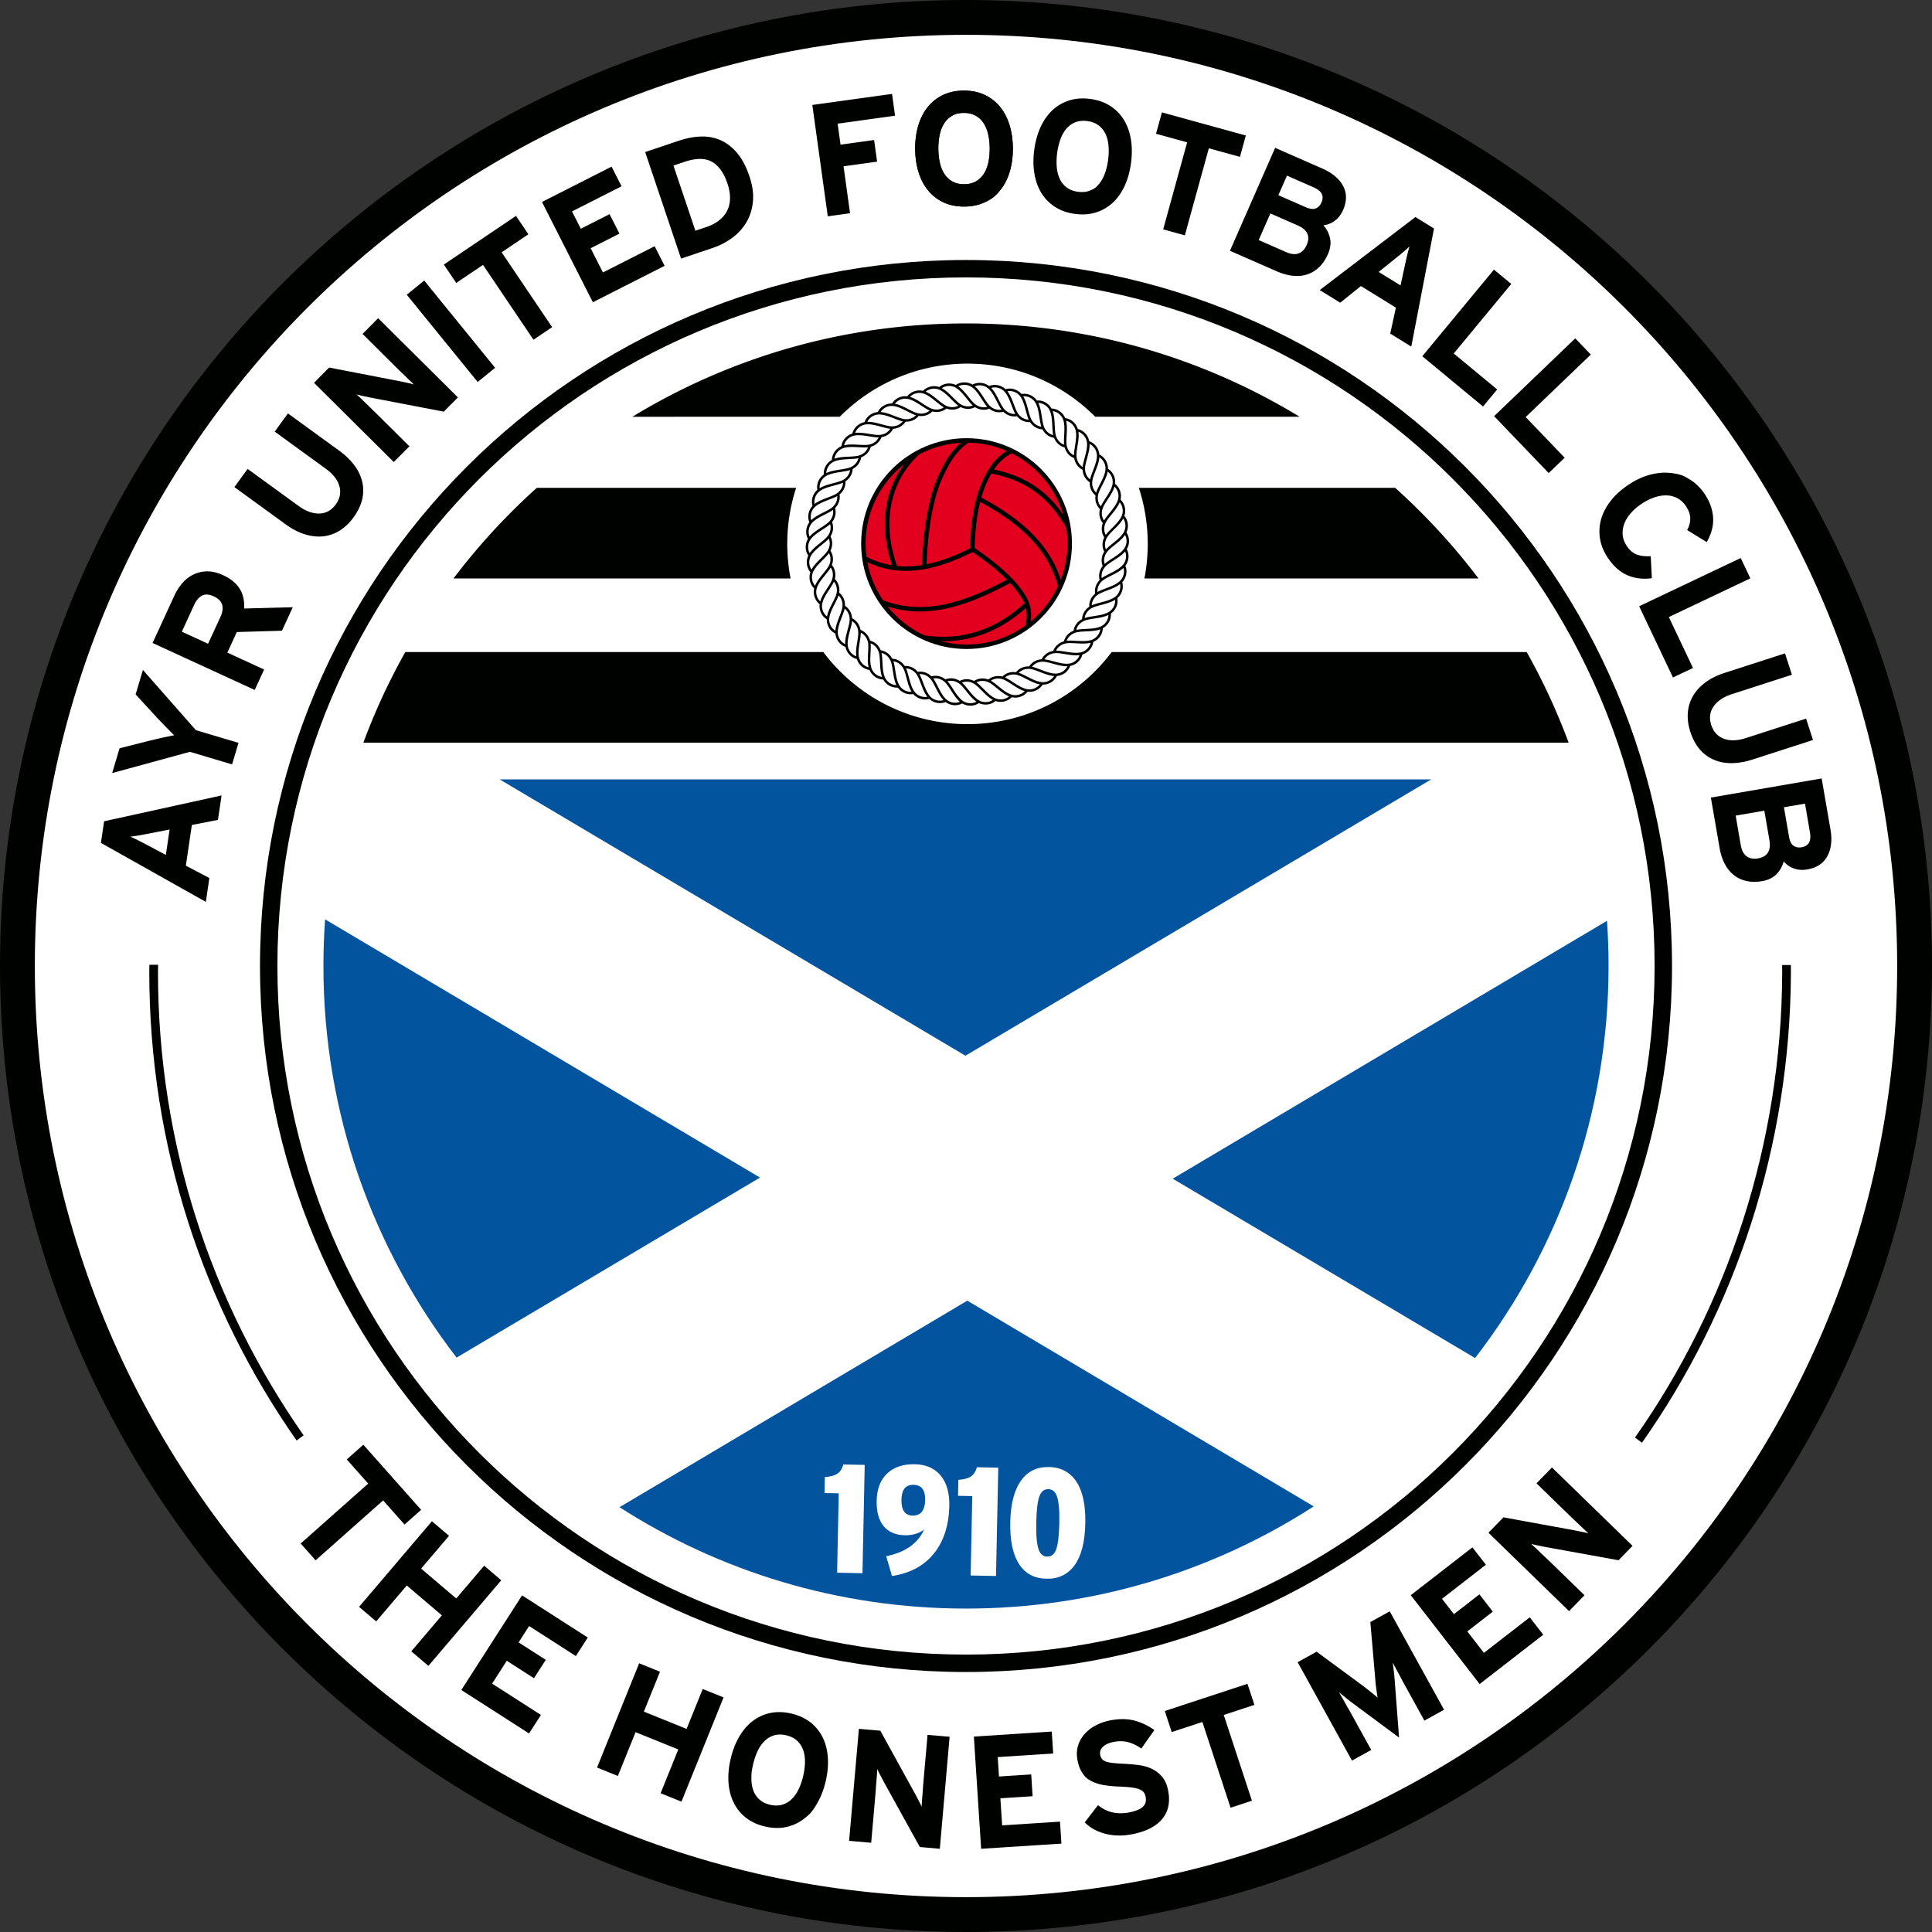
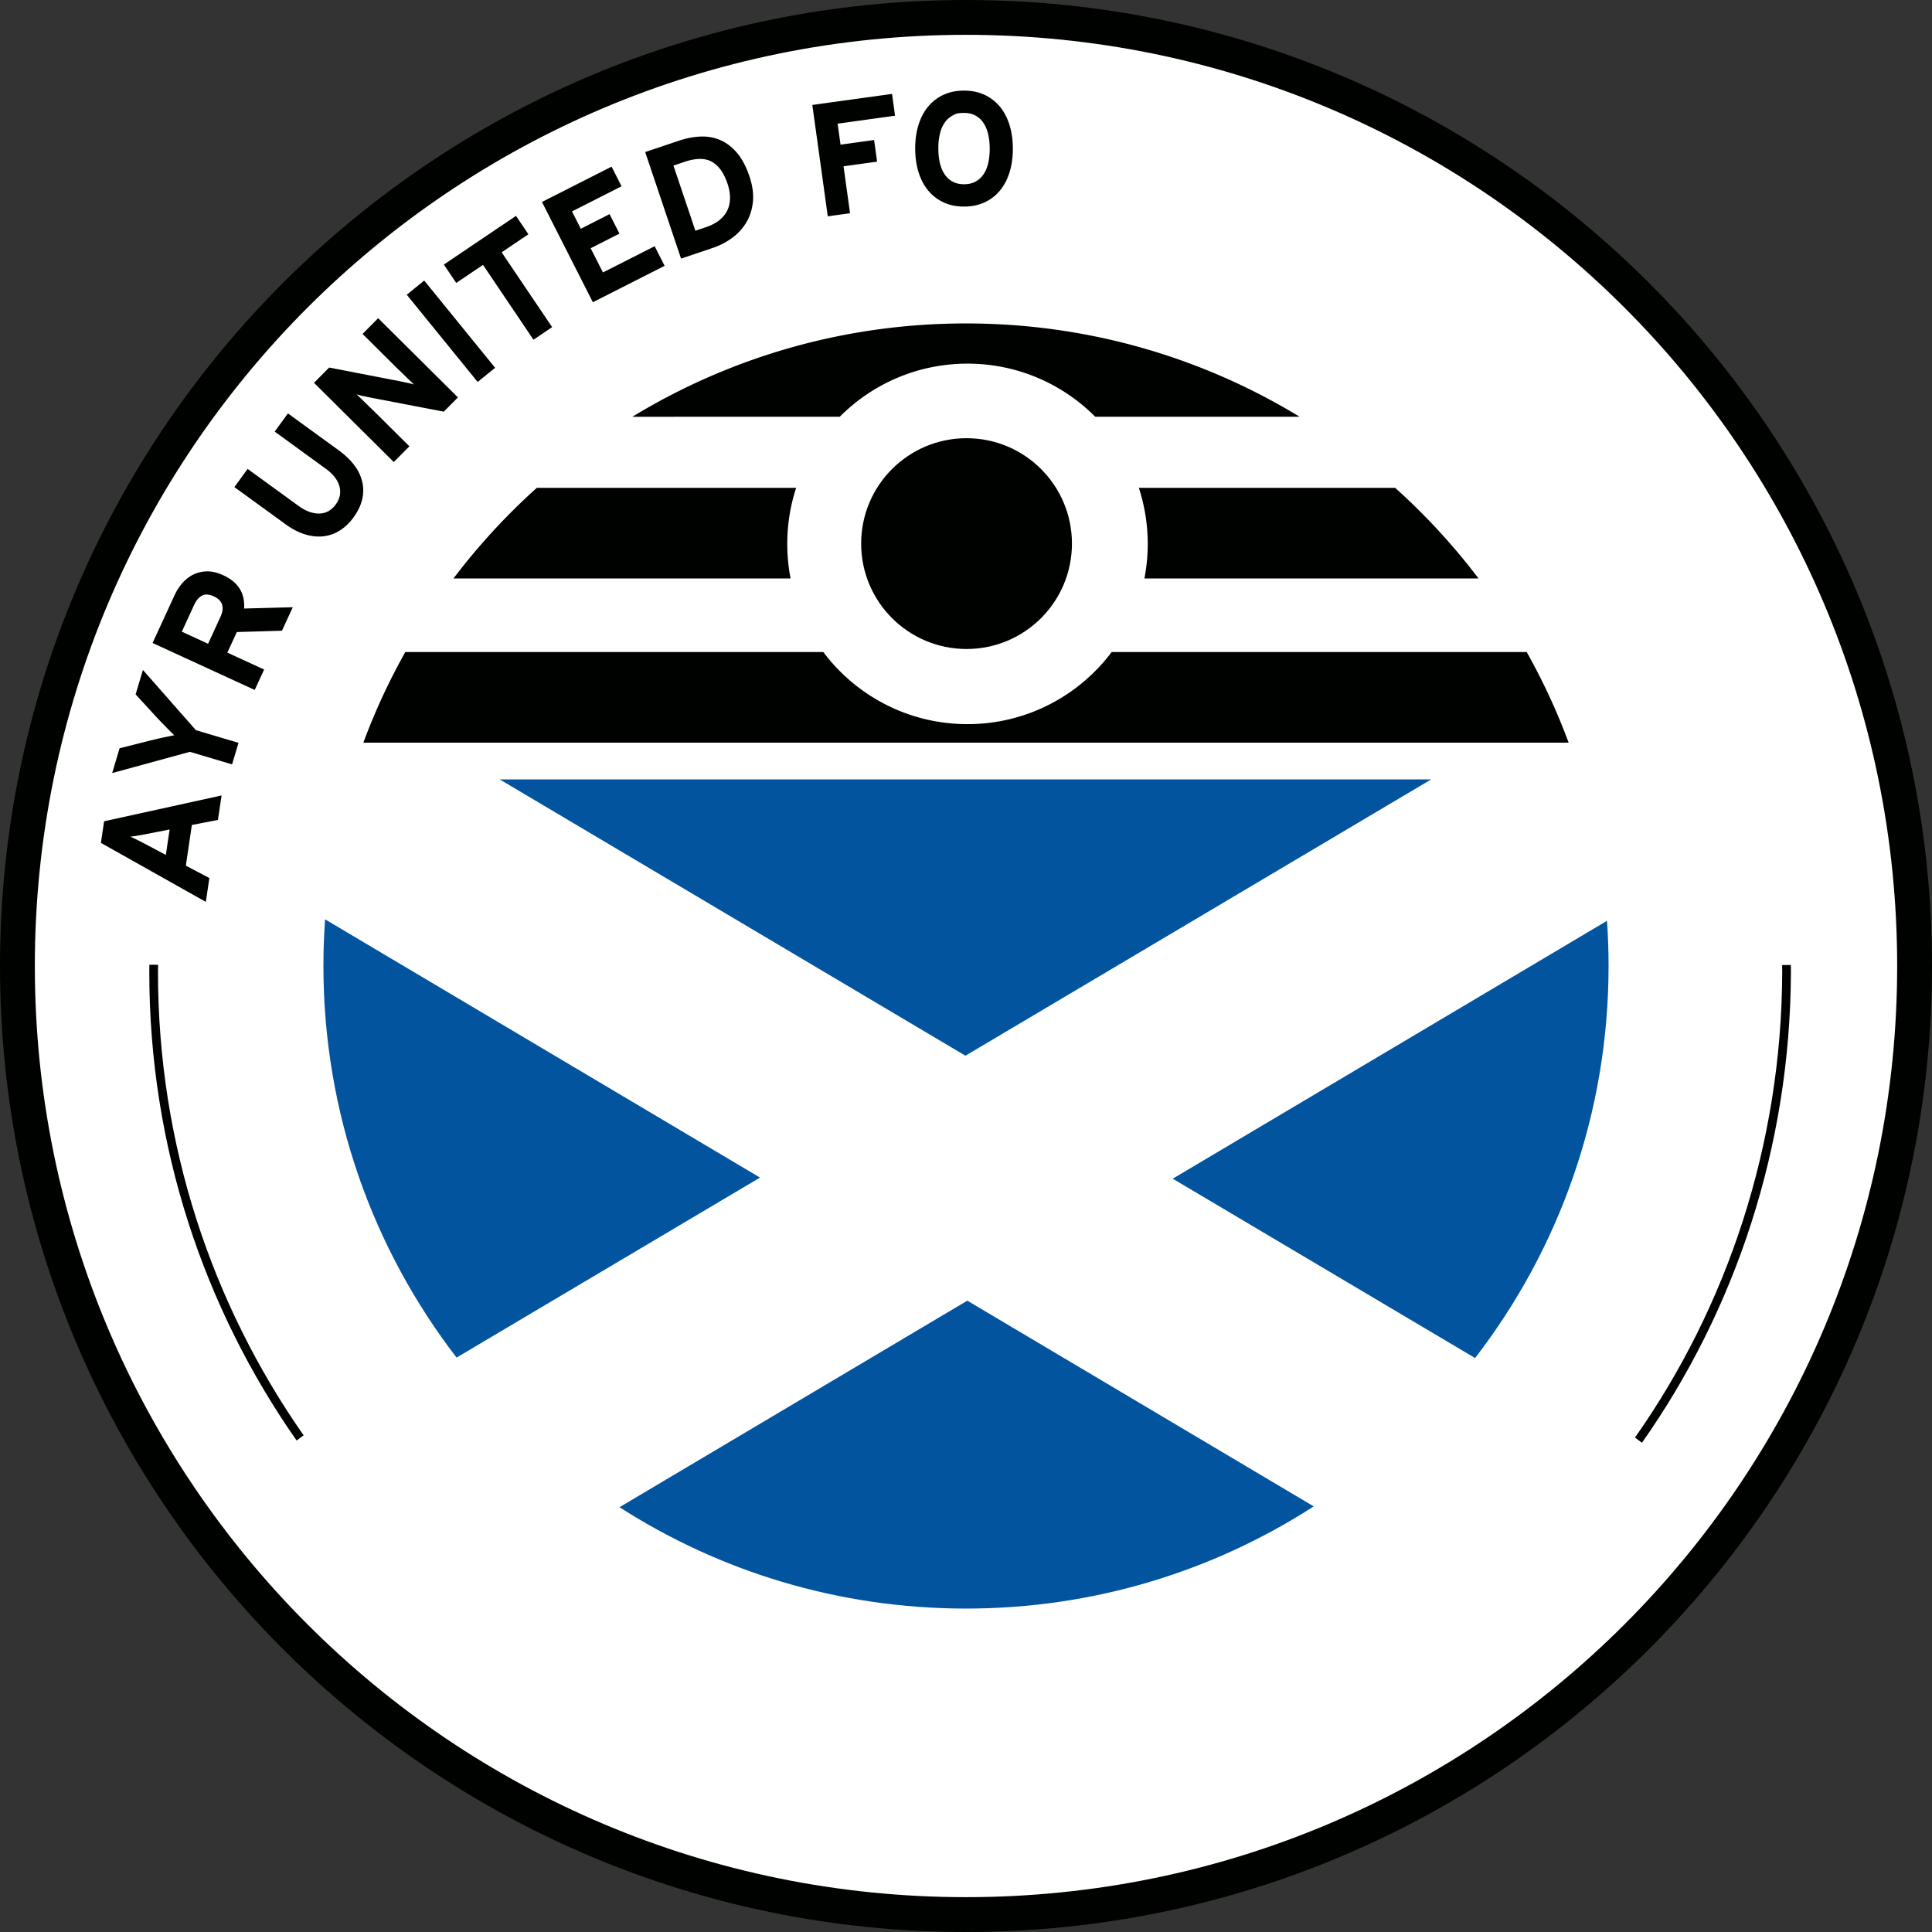
<svg xmlns="http://www.w3.org/2000/svg" width="2500" height="2500" viewBox="0.07 -0.02 566.934 566.93">
  <rect x="0.07" y="-0.02" width="566.934" height="566.93" fill="#333333" stroke="none" />
  <g fill-rule="evenodd">
    <path fill="#000200" d="M283.535-.02c156.555 0 283.469 126.91 283.469 283.465S440.09 566.91 283.535 566.91C126.985 566.91.07 440 .07 283.445S126.984-.02 283.535-.02m0 0" />
    <path fill="#fff" d="M283.535 10.2c150.91 0 273.246 122.335 273.246 273.245 0 150.907-122.336 273.243-273.246 273.243-150.906 0-273.242-122.336-273.242-273.243 0-150.91 122.336-273.246 273.242-273.246zm0 0" />
-     <path fill="#000200" d="M283.535 76.27c114.426 0 207.18 92.753 207.18 207.175 0 114.418-92.754 207.176-207.18 207.176-114.418 0-207.172-92.758-207.172-207.176 0-114.422 92.754-207.175 207.172-207.175m0 0" />
    <path fill="#fff" d="M283.535 81.379c111.598 0 202.067 90.469 202.067 202.066s-90.47 202.063-202.067 202.063S81.473 395.043 81.473 283.445 171.937 81.379 283.535 81.379m0 0" />
    <path fill="#000200" d="M119.004 191.316h122.66c9.649 12.844 25.012 21.157 42.313 21.157 17.296 0 32.66-8.313 42.312-21.157H448.07a187 187 0 0 1 12.313 26.598H106.69a187.5 187.5 0 0 1 12.313-26.598zm38.594-48.183h76.097a52.9 52.9 0 0 0-2.605 16.449c0 3.469.332 6.863.972 10.148h-98.925a190 190 0 0 1 24.46-26.597zm176.656 0h75.219a190 190 0 0 1 24.465 26.597H335.89a53.3 53.3 0 0 0 .976-10.148c0-5.742-.918-11.273-2.613-16.45zm47.191-20.856h-59.98c-9.578-9.629-22.836-15.59-37.488-15.59s-27.91 5.961-37.493 15.59H185.63c28.543-17.379 62.055-27.39 97.906-27.39s69.371 10.011 97.91 27.39zm0 0" />
    <path fill="#03549f" d="M146.703 228.691H420.04L283.371 309.77zm76.387 116.84-89.04 52.824c-24.495-31.816-39.073-71.66-39.073-114.91 0-4.605.168-9.172.492-13.691zm248.543-75.344q.461 6.571.46 13.258c0 43.309-14.616 83.207-39.171 115.043l-88.723-52.629zM385.578 442.02c-29.414 18.972-64.445 29.984-102.043 29.984-37.441 0-72.34-10.918-101.676-29.746l102.063-60.606zm0 0" />
-     <path fill="#000200" d="M257.797 120.61c.816-1.415 2.406-2.274 4.031-2.239l.219-.293c.957-1.316 2.625-2.004 4.226-1.805l.23-.253c1.09-1.211 2.821-1.723 4.395-1.356l.258-.23c1.211-1.09 2.985-1.418 4.516-.887l.277-.2c1.32-.96 3.117-1.097 4.582-.41l.305-.171c1.406-.817 3.21-.766 4.594.07l.316-.137c1.488-.664 3.277-.43 4.566.551l.329-.105c1.55-.504 3.304-.082 4.488 1.023l.336-.07c1.59-.34 3.289.265 4.347 1.488l.344-.031c1.621-.172 3.25.605 4.18 1.933h.34c1.629 0 3.164.946 3.945 2.364l.344.035c1.625.172 3.05 1.27 3.68 2.761l.335.075c1.594.336 2.903 1.582 3.372 3.129l.328.109c1.55.504 2.718 1.875 3.023 3.465l.317.14c1.488.664 2.507 2.149 2.644 3.762l.3.176c1.415.812 2.266 2.398 2.235 4.016l.278.207c1.32.957 2.007 2.62 1.808 4.226l.254.234c1.215 1.09 1.723 2.82 1.356 4.395l.226.258c1.094 1.21 1.418 2.984.887 4.512l.207.28c.957 1.321 1.094 3.118.406 4.583l.176.3c.808 1.41.762 3.212-.074 4.598l.136.317c.664 1.488.426 3.273-.55 4.566l.105.328c.508 1.551.082 3.301-1.023 4.485l.07.336c.336 1.593-.266 3.292-1.488 4.351l.03.344c.173 1.62-.605 3.246-1.933 4.172l-.004.347c0 1.63-.937 3.164-2.355 3.946l-.04.343c-.167 1.622-1.273 3.051-2.76 3.68l-.071.336c-.344 1.594-1.586 2.899-3.13 3.371l-.112.328c-.504 1.547-1.875 2.719-3.465 3.024l-.14.316c-.665 1.488-2.153 2.508-3.763 2.645l-.175.297c-.817 1.41-2.399 2.27-4.016 2.238l-.203.277c-.957 1.32-2.625 2.008-4.234 1.809l-.23.254c-1.09 1.21-2.821 1.718-4.395 1.351l-.258.23c-1.211 1.09-2.985 1.419-4.508.887l-.285.204c-1.32.957-3.117 1.097-4.582.41l-.297.172c-1.414.812-3.211.765-4.602-.07l-.316.136c-1.488.664-3.274.426-4.567-.55l-.328.105c-1.55.504-3.3.082-4.48-1.028l-.34.075c-1.598.335-3.293-.266-4.352-1.493l-.343.036c-1.621.171-3.246-.606-4.172-1.934h-.348c-1.629-.004-3.164-.945-3.945-2.363l-.344-.036c-1.62-.171-3.047-1.27-3.68-2.761l-.335-.074c-1.594-.34-2.903-1.583-3.372-3.13l-.328-.109c-1.55-.504-2.718-1.875-3.023-3.465l-.317-.14c-1.488-.664-2.507-2.149-2.64-3.762l-.305-.176c-1.406-.816-2.265-2.398-2.234-4.015l-.281-.207c-1.317-.957-2.004-2.621-1.805-4.23l-.254-.231c-1.207-1.09-1.723-2.82-1.356-4.395l-.226-.258c-1.094-1.21-1.414-2.984-.89-4.511l-.204-.282c-.95-1.32-1.094-3.117-.406-4.582l-.168-.3c-.82-1.41-.77-3.211.066-4.598l-.14-.316c-.66-1.489-.422-3.274.55-4.567l-.101-.328c-.5-1.55-.082-3.3 1.023-4.484l-.07-.34c-.336-1.59.266-3.29 1.488-4.348l-.035-.348c-.168-1.617.61-3.242 1.938-4.168v-.347c0-1.63.949-3.164 2.367-3.946l.031-.343c.176-1.621 1.27-3.051 2.762-3.68l.07-.34c.344-1.59 1.582-2.898 3.137-3.367l.101-.328c.508-1.55 1.88-2.719 3.47-3.024l.14-.316c.664-1.484 2.14-2.5 3.746-2.644zm4.875-2.153c2.11.379 4.148 1.848 6.086 2.586 1.414.539 2.969.379 4.113-.59a5 5 0 0 1-.3-.14c-1.887-.958-4.176-2.977-6.286-3.301-1.351-.207-2.789.347-3.613 1.445m10.98 2.266c-1.078 1.097-2.55 1.511-4.004 1.3-.96 1.192-2.378 1.75-3.843 1.688-.832 1.293-2.188 2-3.653 2.094-.691 1.37-1.968 2.218-3.418 2.46-.543 1.438-1.722 2.415-3.136 2.81-.395 1.484-1.465 2.577-2.828 3.116-.239 1.52-1.184 2.72-2.489 3.399-.07 1.535-.894 2.824-2.117 3.637.082 1.535-.598 2.906-1.727 3.843.243 1.516-.289 2.95-1.316 3.996.402 1.485.02 2.965-.89 4.118.554 1.433.331 2.945-.458 4.187.704 1.367.641 2.895-.015 4.207.844 1.29.937 2.813.426 4.192.972 1.19 1.226 2.699.863 4.12 1.09 1.083 1.5 2.555 1.289 4.008 1.191.965 1.754 2.387 1.695 3.856 1.29.832 1.996 2.187 2.09 3.652 1.371.692 2.219 1.965 2.465 3.414 1.434.547 2.41 1.727 2.805 3.14 1.488.392 2.578 1.462 3.117 2.83 1.52.233 2.719 1.183 3.398 2.487 1.535.075 2.824.895 3.64 2.118 1.532-.086 2.903.593 3.84 1.726 1.516-.246 2.954.29 3.997 1.316 1.484-.402 2.965-.023 4.12.891 1.43-.558 2.942-.332 4.184.457 1.364-.703 2.891-.64 4.208.012 1.285-.84 2.816-.934 4.195-.422 1.183-.973 2.691-1.227 4.12-.863 1.08-1.09 2.552-1.5 4.005-1.285.965-1.2 2.383-1.758 3.855-1.7.832-1.289 2.184-2 3.653-2.09.691-1.37 1.964-2.218 3.414-2.464.547-1.438 1.726-2.41 3.14-2.805.395-1.484 1.461-2.578 2.828-3.121.235-1.516 1.184-2.715 2.489-3.395.078-1.535.894-2.824 2.12-3.64-.085-1.532.59-2.903 1.723-3.84-.246-1.516.29-2.95 1.317-4-.402-1.48-.024-2.961.89-4.113-.554-1.434-.332-2.946.458-4.188-.704-1.363-.637-2.894.015-4.21-.844-1.286-.941-2.81-.426-4.188-.972-1.192-1.226-2.7-.855-4.121-1.098-1.082-1.508-2.555-1.29-4.012-1.202-.961-1.76-2.383-1.702-3.852-1.29-.832-2-2.187-2.09-3.652-1.371-.691-2.219-1.969-2.465-3.418-1.434-.543-2.41-1.723-2.805-3.14-1.48-.391-2.578-1.458-3.117-2.829-1.52-.23-2.719-1.183-3.398-2.484-1.535-.074-2.824-.895-3.64-2.121-1.532.09-2.903-.594-3.84-1.727-1.516.25-2.95-.285-4-1.316-1.481.406-2.962.027-4.11-.89-1.438.558-2.95.335-4.192-.454-1.363.703-2.89.64-4.21-.016-1.286.844-2.805.938-4.188.426-1.191.973-2.703 1.227-4.137.856m3.383-1.207a6 6 0 0 1-.293-.176c-1.777-1.149-3.844-3.399-5.902-3.942-1.32-.343-2.793.051-3.738 1.047 2.07.594 3.945 2.278 5.8 3.215 1.34.68 2.895.692 4.133-.144m4.23-.5c-.093-.067-.18-.137-.273-.207-1.648-1.329-3.465-3.782-5.46-4.536-1.274-.48-2.786-.242-3.821.649 1.988.805 3.68 2.676 5.43 3.805 1.257.816 2.804.988 4.125.289zm4.258-.055a7 7 0 0 1-.25-.238c-1.5-1.493-3.05-4.121-4.957-5.082-1.218-.61-2.742-.532-3.87.25 1.898 1.007 3.382 3.043 5.007 4.347 1.168.946 2.684 1.278 4.07.723m4.243.387a5 5 0 0 1-.227-.262c-1.336-1.64-2.601-4.418-4.394-5.57-1.149-.735-2.676-.817-3.88-.16 1.786 1.203 3.048 3.382 4.524 4.851 1.066 1.059 2.54 1.547 3.977 1.14zm4.18.832c-.067-.094-.137-.188-.2-.285-1.156-1.77-2.125-4.665-3.785-6-1.07-.852-2.578-1.09-3.844-.563 1.649 1.383 2.68 3.68 3.992 5.297.946 1.164 2.364 1.805 3.836 1.55zm4.066 1.261a8 8 0 0 1-.168-.304c-.965-1.883-1.625-4.86-3.14-6.364-.97-.957-2.446-1.355-3.763-.96 1.496 1.546 2.282 3.94 3.418 5.683.82 1.258 2.16 2.043 3.653 1.945m3.914 1.68a5 5 0 0 1-.13-.32c-.769-1.973-1.116-5.004-2.46-6.656-.867-1.055-2.297-1.602-3.645-1.352 1.329 1.695 1.856 4.16 2.805 6.012.684 1.34 1.938 2.257 3.43 2.316m3.715 2.078a4 4 0 0 1-.094-.328c-.559-2.043-.582-5.094-1.75-6.879-.75-1.137-2.117-1.832-3.485-1.722 1.141 1.824 1.41 4.328 2.165 6.27.539 1.401 1.687 2.448 3.164 2.66zm3.48 2.457a8 8 0 0 1-.066-.34c-.336-2.086-.043-5.125-1.02-7.02-.629-1.21-1.906-2.046-3.281-2.077.945 1.933.95 4.453 1.5 6.465.387 1.449 1.418 2.609 2.867 2.972m3.203 2.809a5 5 0 0 1-.027-.344c-.117-2.113.488-5.101-.285-7.09-.496-1.27-1.684-2.234-3.043-2.41.742 2.024.48 4.527.808 6.586.239 1.48 1.145 2.742 2.547 3.258m2.89 3.129c0-.117.005-.23.009-.348.105-2.11 1.023-5.023.46-7.082-.359-1.312-1.44-2.394-2.777-2.715.524 2.09.004 4.555.117 6.637.082 1.496.856 2.848 2.192 3.508zm2.552 3.41a5 5 0 0 1 .043-.344c.324-2.086 1.539-4.887 1.199-6.992-.223-1.348-1.184-2.535-2.477-2.992.305 2.133-.476 4.531-.578 6.61-.074 1.5.55 2.925 1.813 3.718m2.18 3.66q.03-.168.077-.336c.543-2.043 2.043-4.703 1.922-6.832-.078-1.36-.91-2.644-2.148-3.23.074 2.148-.945 4.453-1.266 6.511-.234 1.485.239 2.965 1.414 3.887zm1.78 3.867a8 8 0 0 1 .114-.324c.754-1.977 2.527-4.465 2.629-6.594.062-1.363-.63-2.726-1.797-3.441-.152 2.148-1.41 4.336-1.945 6.348-.383 1.449-.07 2.972 1 4.011zm1.372 4.035c.047-.105.093-.21.148-.312.953-1.887 2.977-4.176 3.3-6.285.208-1.348-.343-2.774-1.433-3.606-.37 2.117-1.847 4.16-2.59 6.106-.535 1.402-.382 2.949.575 4.097m.941 4.153q.087-.152.18-.297c1.148-1.774 3.394-3.84 3.937-5.902.348-1.317-.047-2.797-1.047-3.739-.59 2.07-2.27 3.946-3.214 5.805-.68 1.34-.684 2.89.144 4.133m.508 4.23a3 3 0 0 1 .207-.277c1.324-1.645 3.773-3.465 4.531-5.457.48-1.278.242-2.785-.652-3.828-.805 1.996-2.668 3.687-3.797 5.437-.82 1.258-.992 2.805-.29 4.125zm.05 4.258q.113-.128.243-.25c1.484-1.5 4.113-3.05 5.074-4.957.613-1.219.531-2.746-.242-3.875-1.012 1.902-3.043 3.387-4.356 5.008-.937 1.172-1.27 2.687-.718 4.074zm-.382 4.242a5 5 0 0 1 .254-.226c1.64-1.336 4.418-2.602 5.57-4.395.738-1.148.82-2.676.16-3.879-1.195 1.781-3.379 3.047-4.847 4.524-1.063 1.062-1.551 2.539-1.137 3.976m-.836 4.176q.14-.1.285-.195c1.77-1.157 4.664-2.13 6-3.79.852-1.066 1.09-2.577.563-3.843-1.383 1.652-3.68 2.68-5.297 3.996-1.164.945-1.801 2.363-1.551 3.832m-1.262 4.07q.147-.086.305-.168c1.879-.964 4.86-1.629 6.36-3.14.96-.969 1.355-2.45.964-3.762-1.547 1.496-3.941 2.281-5.687 3.418-1.258.82-2.043 2.16-1.942 3.652m-1.68 3.914c.11-.047.211-.093.317-.136 1.973-.762 5.008-1.11 6.656-2.457 1.059-.864 1.606-2.293 1.352-3.641-1.696 1.328-4.16 1.855-6.008 2.805-1.34.683-2.262 1.937-2.317 3.43zm-2.082 3.715q.164-.054.333-.101c2.039-.551 5.093-.578 6.875-1.75 1.14-.746 1.835-2.11 1.726-3.477-1.824 1.14-4.328 1.41-6.273 2.16-1.399.543-2.45 1.692-2.66 3.168zm-2.457 3.48c.114-.027.23-.046.34-.066 2.086-.336 5.13-.047 7.024-1.02 1.21-.628 2.043-1.91 2.078-3.28-1.934.945-4.453.949-6.461 1.492-1.453.394-2.613 1.425-2.98 2.875zm-2.804 3.204c.117-.016.226-.024.344-.031 2.109-.114 5.101.492 7.09-.282 1.269-.496 2.23-1.683 2.41-3.043-2.024.735-4.532.477-6.586.809-1.485.238-2.747 1.144-3.258 2.547m-3.13 2.89c.114 0 .231 0 .349.008 2.109.106 5.027 1.02 7.078.461 1.32-.36 2.398-1.441 2.714-2.777-2.085.523-4.554.004-6.632.117-1.5.082-2.852.852-3.508 2.191zm-3.41 2.551c.118.008.227.024.34.043 2.09.324 4.891 1.54 6.997 1.196 1.343-.22 2.535-1.18 2.988-2.473-2.125.297-4.527-.477-6.61-.578-1.5-.078-2.921.547-3.714 1.812zm-3.66 2.18q.166.03.336.078c2.043.543 4.7 2.043 6.829 1.922 1.363-.078 2.644-.914 3.238-2.152-2.156.078-4.457-.942-6.516-1.262-1.484-.235-2.965.238-3.886 1.414zm-3.87 1.781q.163.053.328.113c1.976.754 4.46 2.524 6.593 2.63 1.36.062 2.727-.633 3.438-1.801-2.145-.153-4.332-1.407-6.344-1.942-1.45-.387-2.973-.07-4.016 1zm-4.032 1.371q.16.07.313.145c1.886.957 4.175 2.98 6.285 3.304 1.344.204 2.773-.343 3.605-1.433-2.117-.371-4.16-1.848-6.105-2.59-1.402-.535-2.953-.383-4.098.574m-4.152.942c.098.054.195.117.293.18 1.777 1.144 3.84 3.394 5.902 3.937 1.32.347 2.8-.05 3.738-1.047-2.062-.59-3.945-2.273-5.8-3.215-1.34-.68-2.895-.687-4.133.145m-4.23.5c.093.066.187.136.273.21 1.648 1.329 3.465 3.778 5.46 4.536 1.274.48 2.786.242 3.829-.653-1.996-.804-3.688-2.671-5.438-3.8-1.261-.817-2.804-.989-4.125-.293zm-4.258.058q.128.111.25.235c1.5 1.492 3.05 4.12 4.953 5.082 1.218.613 2.746.53 3.875-.246-1.899-1.008-3.383-3.043-5.004-4.352-1.172-.941-2.692-1.273-4.074-.719m-4.243-.39q.117.128.23.261c1.333 1.641 2.599 4.418 4.391 5.57 1.149.739 2.676.817 3.88.16-1.786-1.198-3.051-3.378-4.52-4.847-1.07-1.062-2.543-1.55-3.98-1.144zm-4.18-.828c.075.093.137.187.2.28 1.156 1.774 2.125 4.669 3.793 6 1.062.856 2.57 1.095 3.836.567-1.649-1.383-2.68-3.683-3.992-5.297-.95-1.164-2.364-1.804-3.836-1.55zm-4.066-1.262q.088.147.168.3c.961 1.883 1.625 4.864 3.14 6.364.97.96 2.446 1.355 3.763.965-1.496-1.547-2.282-3.942-3.418-5.688-.82-1.258-2.164-2.043-3.653-1.941m-3.914-1.68c.047.102.098.211.137.316.758 1.973 1.11 5.008 2.46 6.657.86 1.058 2.294 1.605 3.638 1.351-1.329-1.695-1.856-4.16-2.805-6.011-.688-1.336-1.938-2.258-3.43-2.313m-3.719-2.082c.04.11.07.219.106.332.547 2.04.578 5.094 1.75 6.875.75 1.14 2.11 1.836 3.477 1.723-1.141-1.82-1.41-4.328-2.16-6.27-.544-1.402-1.688-2.449-3.173-2.66m-3.476-2.457q.036.17.066.34c.332 2.086.043 5.125 1.02 7.023.625 1.211 1.914 2.043 3.277 2.075-.941-1.93-.945-4.45-1.488-6.461-.395-1.45-1.43-2.61-2.875-2.977m-3.203-2.809q.02.175.027.344c.117 2.113-.488 5.106.285 7.094.492 1.27 1.684 2.23 3.043 2.406-.734-2.02-.48-4.527-.808-6.582-.239-1.484-1.145-2.746-2.547-3.262m-2.895-3.125q.004.172-.004.344c-.105 2.113-1.023 5.028-.46 7.082.359 1.317 1.44 2.399 2.773 2.715-.52-2.086 0-4.555-.113-6.633-.082-1.5-.848-2.851-2.196-3.508m-2.547-3.414c-.011.118-.02.23-.043.344-.328 2.09-1.539 4.89-1.199 6.996.223 1.344 1.184 2.535 2.477 2.988-.297-2.128.472-4.527.578-6.605.074-1.504-.55-2.926-1.813-3.723m-2.18-3.66q-.032.171-.077.336c-.543 2.047-2.043 4.703-1.922 6.832.078 1.363.91 2.645 2.148 3.235-.074-2.153.945-4.457 1.266-6.512.234-1.485-.239-2.965-1.414-3.89zm-1.784-3.867q-.048.165-.114.328c-.754 1.977-2.523 4.461-2.625 6.594-.062 1.363.63 2.723 1.805 3.437.144-2.144 1.402-4.332 1.934-6.343.386-1.453.074-2.973-1-4.016m-1.368-4.031c-.047.105-.093.21-.148.312-.957 1.887-2.977 4.176-3.3 6.282-.208 1.351.343 2.777 1.433 3.609.37-2.121 1.847-4.16 2.59-6.106.535-1.406.378-2.953-.575-4.097m-.937-4.153c-.063.098-.121.196-.184.293-1.148 1.778-3.394 3.84-3.937 5.903-.348 1.32.047 2.797 1.043 3.738.593-2.066 2.273-3.945 3.215-5.8.68-1.34.695-2.895-.137-4.134m-.504-4.23q-.103.14-.207.273c-1.332 1.649-3.781 3.465-4.54 5.461-.484 1.274-.241 2.786.65 3.825.808-1.993 2.675-3.684 3.808-5.434.812-1.262.984-2.805.289-4.125m-.059-4.262-.23.254c-1.5 1.5-4.125 3.05-5.082 4.953-.621 1.223-.54 2.746.246 3.875 1.004-1.898 3.043-3.386 4.344-5.004.949-1.172 1.28-2.691.722-4.078m.387-4.238a5 5 0 0 1-.258.223c-1.644 1.336-4.418 2.605-5.57 4.398-.742 1.149-.82 2.676-.164 3.879 1.207-1.785 3.383-3.05 4.851-4.523 1.067-1.067 1.547-2.543 1.141-3.977m.832-4.18c-.094.07-.187.133-.281.2-1.777 1.156-4.668 2.125-6 3.789-.856 1.066-1.094 2.574-.567 3.84 1.383-1.649 3.68-2.68 5.297-3.993 1.164-.949 1.809-2.363 1.551-3.836m1.262-4.066a8 8 0 0 1-.297.164c-1.89.965-4.867 1.629-6.367 3.144-.965.97-1.356 2.446-.965 3.758 1.547-1.492 3.941-2.277 5.684-3.414 1.261-.82 2.042-2.164 1.945-3.652m1.68-3.914c-.102.047-.211.09-.317.133-1.976.761-5.008 1.113-6.656 2.46-1.059.864-1.606 2.294-1.352 3.637 1.696-1.324 4.157-1.851 6.008-2.8 1.344-.688 2.258-1.938 2.317-3.43m2.078-3.719c-.106.04-.215.07-.328.102-2.043.55-5.094.582-6.88 1.75-1.136.75-1.831 2.113-1.718 3.476 1.82-1.14 4.324-1.406 6.265-2.156 1.403-.543 2.45-1.691 2.66-3.172zm2.46-3.476c-.113.023-.222.046-.34.062-2.09.336-5.128.047-7.023 1.023-1.215.625-2.043 1.907-2.078 3.278 1.934-.942 4.453-.95 6.461-1.492 1.453-.391 2.613-1.426 2.98-2.871m2.805-3.204q-.166.02-.343.028c-2.114.117-5.098-.489-7.09.285-1.274.492-2.235 1.683-2.41 3.043 2.027-.738 4.527-.48 6.582-.809 1.484-.238 2.75-1.144 3.261-2.547m3.13-2.894q-.173.004-.345-.004c-2.117-.11-5.027-1.024-7.082-.461-1.32.36-2.394 1.441-2.714 2.773 2.085-.52 4.55 0 6.628-.117 1.504-.082 2.856-.851 3.512-2.191zm3.41-2.547a11 11 0 0 1-.34-.043c-2.094-.328-4.891-1.54-6.997-1.2-1.347.223-2.535 1.184-2.988 2.477 2.133-.3 4.527.473 6.606.578 1.5.075 2.925-.55 3.718-1.812zm3.66-2.18a10 10 0 0 1-.336-.078c-2.043-.543-4.704-2.043-6.832-1.922-1.364.078-2.641.91-3.227 2.149 2.144-.075 4.45.945 6.508 1.265 1.484.23 2.965-.242 3.886-1.414zm3.859-1.773a3 3 0 0 1-.336-.113c-1.98-.754-4.469-2.52-6.598-2.622-1.36-.066-2.715.625-3.43 1.786 2.153.144 4.34 1.402 6.36 1.937 1.445.387 2.96.074 4.004-.988m0 0" />
    <path fill="#000200" d="M283.7 128.563c17.081 0 30.929 13.847 30.929 30.93 0 17.081-13.848 30.929-30.93 30.929s-30.93-13.848-30.93-30.93 13.848-30.93 30.93-30.93zm0 0" />
-     <path fill="#e3001f" d="M284.254 129.887c3.98.074 7.766.93 11.215 2.425-3.13 1.942-5.196 4.708-7 8.645-2.746 5.992-3.559 13.367-3.707 19.926-4.285 2.101-8.54 3.793-12.79 4.66.25-7.856 1.454-18.48 4.747-25.578 1.93-4.164 3.894-7.559 7.535-10.078m12.668 3.101a29.7 29.7 0 0 1 15.168 18.047c-4.613-6.719-10.824-11.273-20.352-13.293 1.38-2.031 3.016-3.57 5.184-4.754m16.043 21.95a30 30 0 0 1 .347 4.554c0 3.746-.695 7.332-1.968 10.63-3.57-11.208-12.73-18.462-23.309-24.15.442-1.55.98-3.05 1.63-4.468a29 29 0 0 1 1.327-2.578l.137.031c10.808 2.203 17.183 7.707 21.836 15.98zm-2.434 17.093a29.7 29.7 0 0 1-8.008 10.324c.325-2.351.079-4.707-1.16-6.96-3.129-5.672-9.972-11.028-15.285-14.586.102-4.356.508-9.11 1.606-13.532 10.605 5.743 19.78 13.106 22.847 24.754m-9.562 11.52a29.5 29.5 0 0 1-17.27 5.558c-2.601 0-5.12-.34-7.527-.968 9.062.152 17.543-3.118 24.937-9.746.383 1.699.258 3.44-.14 5.156m-29.617 2.867a29.8 29.8 0 0 1-10.786-8.434c12.442 3.899 24.512-.816 35.801-6.847l.137-.07c1.484 1.601 2.773 3.273 3.71 4.964q.266.488.466.98l-.051.052c-8.54 7.832-18.55 10.984-29.277 9.355m-12.168-10.309a29.4 29.4 0 0 1-4.594-11.16c10.32 4.863 20.531 2.145 30.89-2.957 3.176 2.133 6.954 4.957 10.075 8.09-11.422 6.078-23.743 10.856-36.371 6.027m-4.844-12.746a29 29 0 0 1-.254-3.87c0-9.462 4.437-17.891 11.348-23.313-6.317 8.406-7.133 19.316-3.586 29.675-2.496-.406-5-1.207-7.508-2.492m15.375-29.98a29.4 29.4 0 0 1 12.332-3.457c-2.945 2.508-4.758 5.683-6.524 9.488-3.41 7.356-4.632 18.277-4.875 26.36v.015c-2.445.399-4.89.516-7.34.262-4.206-11.668-2.71-24.145 6.407-32.668m0 0" />
    <g fill="#000200">
      <path d="m64.023 240.574-7.652 1.488L54.61 254l6.895 3.637-1.031 6.996-30.793-17.317.937-6.34 34.473-7.581zM43.61 244.61q-1.518.3-2.937.543c-.945.164-1.738.274-2.383.34q.895.368 2.184 1.012 1.287.645 2.656 1.371l5.61 2.973 1.1-7.461zm13.937-30.376 12.512 3.727-1.887 6.324-12.375-3.687-22.809 6.23 2.168-7.27 8.832-2.238a78 78 0 0 0 1.88-.445 52 52 0 0 1 2.054-.469q1.024-.21 1.89-.398a51 51 0 0 1 1.391-.274q-.391-.362-1.016-.988c-.414-.422-.855-.875-1.34-1.36q-.715-.732-1.449-1.488c-.488-.507-.937-.988-1.367-1.441l-6.164-6.707 2.14-7.18zm25.266-29.175-13.25.39-2.778 6.04 10.793 4.96-2.762 5.996-29.972-13.785 6.422-13.96a15 15 0 0 1 2.41-3.716q1.44-1.618 3.293-2.48c1.238-.574 2.566-.86 4-.86q2.149.007 4.55 1.11 3.382 1.552 4.883 3.984 1.506 2.427 1.301 5.809l14.281-.379zm-20.004-10.082q-2.053-.944-3.454-.215-1.399.731-2.324 2.746l-3.605 7.836 7.707 3.543 3.605-7.836c1.313-2.852.668-4.88-1.93-6.074zm36.66-42.852c3.886 2.828 6.203 5.965 6.937 9.414.739 3.445-.129 6.875-2.605 10.281q-1.745 2.403-4 3.82a11.35 11.35 0 0 1-4.824 1.712q-2.57.287-5.387-.567c-1.875-.566-3.797-1.562-5.75-2.984l-14.988-10.887 3.878-5.34 14.907 10.832q3.24 2.354 6.164 2.266 2.918-.094 4.781-2.649c1.23-1.703 1.598-3.488 1.086-5.351q-.76-2.796-4.004-5.152L80.68 126.633l3.879-5.34zm30.828-11.348-21.309-4.09q-1.1-.228-2.336-.492a21 21 0 0 1-1.933-.492q.334.329 1.004.961c.449.422.918.879 1.422 1.379q.751.745 1.503 1.46c.5.477.922.88 1.254 1.212l10.301 10.23-4.582 4.614-23.406-23.246 4.445-4.481 20.61 3.992q1.1.23 2.335.492 1.23.264 1.934.493a87 87 0 0 0-1.004-.961 85 85 0 0 1-1.422-1.38q-.749-.748-1.504-1.46-.75-.715-1.254-1.211l-9.894-9.832 4.578-4.613 23.41 23.246zm9.941-8.711L119.43 86.465l5.12-4.16 20.81 25.601zm7.039-38.046 14.813 21.957-5.473 3.691-14.812-21.961-7.852 5.297-3.637-5.39 21.176-14.286 3.637 5.395zm26.763 14.648-14.927-29.422 20.426-10.363 2.926 5.762-14.543 7.375 2.582 5.085 8.441-4.285 2.903 5.715-8.45 4.29 3.606 7.1 15.172-7.698 2.922 5.757zm45.944-36.961q1.383 4.109 1.02 7.54-.363 3.428-1.98 6.085a15.4 15.4 0 0 1-4.2 4.52 20.8 20.8 0 0 1-5.57 2.87l-9.332 3.141-10.527-31.265 9.78-3.293q3.353-1.13 6.466-1.258 3.118-.124 5.824 1.05 2.706 1.179 4.89 3.75c1.458 1.715 2.665 4 3.63 6.86zm-6.433 2.164c-1.074-3.187-2.606-5.328-4.602-6.434-1.996-1.101-4.644-1.093-7.953.016l-3.305 1.113 6.438 19.118 3.082-1.036q2.455-.826 4.031-2.128c1.055-.868 1.82-1.848 2.317-2.942.492-1.094.738-2.297.726-3.601q-.013-1.962-.734-4.106m32.316-17.601.856 6.16 9.847-1.368.883 6.352-9.851 1.363 1.91 13.774-6.535.906-4.536-32.68 23.395-3.242.883 6.395zm51.418 7.261c.012 2.512-.305 4.817-.941 6.907-.633 2.093-1.567 3.886-2.785 5.382a12.7 12.7 0 0 1-4.489 3.504q-2.661 1.259-6.054 1.27-3.394.013-6.055-1.227a12.8 12.8 0 0 1-4.52-3.472c-1.226-1.489-2.171-3.274-2.82-5.364q-.979-3.129-.992-6.902-.012-3.767.941-6.906c.64-2.09 1.567-3.887 2.79-5.383a12.75 12.75 0 0 1 4.488-3.504q2.657-1.259 6.05-1.27 3.392-.01 6.063 1.227a12.8 12.8 0 0 1 4.512 3.473q1.846 2.233 2.824 5.363c.648 2.09.98 4.387.988 6.902m-6.789.024q-.005-2.216-.437-4.121-.43-1.91-1.356-3.32a6.6 6.6 0 0 0-2.363-2.208q-1.44-.796-3.418-.789c-1.978.007-2.457.278-3.414.813a6.65 6.65 0 0 0-2.352 2.226c-.61.942-1.05 2.051-1.328 3.324q-.423 1.911-.406 4.125 0 2.215.433 4.125.429 1.905 1.36 3.317a6.55 6.55 0 0 0 2.36 2.207q1.44.796 3.417.789 1.98-.005 3.414-.813a6.64 6.64 0 0 0 2.352-2.222c.61-.946 1.05-2.055 1.332-3.328q.417-1.911.406-4.125m0 0" />
-       <path d="M297.285 43.504q.019 3.769-.93 6.91-.948 3.139-2.777 5.387c-1.829 2.248-2.71 2.668-4.48 3.511-1.774.84-3.79 1.27-6.051 1.282s-4.285-.395-6.063-1.219a12.7 12.7 0 0 1-4.52-3.465q-1.852-2.227-2.831-5.355c-.656-2.086-.988-4.387-1.004-6.903q-.019-3.768.93-6.91.948-3.136 2.78-5.387a12.7 12.7 0 0 1 4.477-3.511q2.66-1.26 6.051-1.278c2.262-.011 4.285.391 6.063 1.215a12.7 12.7 0 0 1 4.52 3.465c1.234 1.484 2.179 3.274 2.831 5.36q.983 3.126 1.004 6.898m-6.789.035q-.012-2.216-.445-4.121c-.29-1.273-.742-2.375-1.36-3.316a6.66 6.66 0 0 0-2.367-2.204q-1.44-.792-3.422-.78c-1.316.003-2.457.277-3.414.816a6.6 6.6 0 0 0-2.343 2.23q-.914 1.418-1.325 3.328a19 19 0 0 0-.398 4.125q.007 2.216.441 4.121.434 1.911 1.36 3.317a6.6 6.6 0 0 0 2.367 2.203q1.44.79 3.422.785c1.324-.008 2.457-.281 3.414-.82a6.66 6.66 0 0 0 2.344-2.227c.609-.945 1.05-2.059 1.324-3.332q.415-1.91.402-4.125m41.477 4.188q-.49 3.736-1.844 6.722c-.914 1.989-2.07 3.645-3.477 4.965a12.8 12.8 0 0 1-4.914 2.879q-2.8.897-6.168.457-3.364-.434-5.843-2.016a12.7 12.7 0 0 1-4.012-4.039c-1.024-1.636-1.723-3.535-2.086-5.691q-.562-3.23-.074-6.969.487-3.739 1.847-6.722c.907-1.993 2.067-3.645 3.477-4.97a12.8 12.8 0 0 1 4.91-2.878c1.867-.598 3.926-.75 6.164-.457q3.369.436 5.848 2.02a12.64 12.64 0 0 1 4.011 4.035q1.54 2.459 2.09 5.69c.371 2.157.395 4.477.07 6.974zm-6.73-.875q.282-2.199.109-4.145c-.118-1.3-.418-2.453-.903-3.469a6.64 6.64 0 0 0-2.05-2.5c-.883-.652-1.977-1.066-3.29-1.234-1.308-.172-2.472-.05-3.492.355a6.65 6.65 0 0 0-2.62 1.891c-.727.855-1.317 1.898-1.759 3.125a19.2 19.2 0 0 0-.953 4.035 19 19 0 0 0-.11 4.14c.122 1.302.419 2.458.903 3.47a6.7 6.7 0 0 0 2.05 2.5q1.324.98 3.286 1.234 1.964.258 3.492-.352c1.528-.61 1.895-1.039 2.625-1.894q1.09-1.286 1.758-3.121.667-1.839.953-4.035zm29.554-3.36-7.04 25.54-6.359-1.755 7.032-25.535-9.133-2.515 1.73-6.274 24.625 6.785-1.726 6.27zm34.945 31.058q-1.044 2.374-2.62 3.868c-1.06.996-2.231 1.695-3.528 2.105q-1.941.617-4.203.372-2.256-.248-4.676-1.31l-13.723-6.022 13.262-30.211 13.851 6.082q4.4 1.934 6.094 5.12 1.688 3.188-.015 7.071-.855 1.94-2.36 3.082a7 7 0 0 1-3.414 1.383 8.3 8.3 0 0 1 1.942 3.789q.492 2.169-.61 4.672zm-1.898-15.14q.626-1.428.086-2.539t-2.528-1.984l-7.68-3.371-2.519 5.738 7.98 3.508q1.903.831 3.008.363c.735-.309 1.29-.883 1.653-1.715m-4.352 12.5q1.706-3.883-2.613-5.781l-8.027-3.524-3.426 7.813 8.023 3.523c1.473.645 2.711.77 3.723.375 1.015-.398 1.793-1.199 2.32-2.406m24.535 25.961 1.657-7.617-10.262-6.34-6.07 4.895-6.012-3.715 28.082-21.434 5.45 3.371-6.669 34.656zm4.368-20.344c.218-1.011.445-1.98.664-2.914q.34-1.399.632-2.324-.695.68-1.796 1.606-1.096.926-2.305 1.898l-4.953 3.977 6.418 3.964zm5.039 26.989 21.03-25.418 5.083 4.203-16.883 20.41 12.746 10.547-4.144 5.008zm21.074 17.582 23.812-22.836 4.567 4.761-19.117 18.332 11.449 11.942-4.696 4.5zm56.648 33.422c.614-1.125.914-2.258.91-3.407q-.011-1.715-1.265-3.601c-.672-1.02-1.5-1.793-2.473-2.317a7 7 0 0 0-3.156-.843q-1.709-.053-3.582.57-1.882.626-3.805 1.902-1.846 1.226-3.148 2.715c-.871.992-1.508 2.031-1.922 3.113a7.4 7.4 0 0 0-.473 3.29c.098 1.105.477 2.167 1.156 3.19q1.254 1.882 2.872 2.532c1.082.434 2.484.61 4.195.524l.332 6.457c-2.586.363-4.98.074-7.168-.868q-3.287-1.406-5.79-5.18c-1.202-1.804-1.952-3.66-2.26-5.57-.306-1.91-.196-3.8.327-5.68q.794-2.811 2.828-5.413 2.034-2.597 5.293-4.762 3.14-2.085 6.352-2.918 3.21-.831 6.144-.461c2.934.37 3.778.887 5.461 1.918 1.688 1.031 3.125 2.45 4.329 4.254q1.276 1.923 1.867 3.793.59 1.87.61 3.64a11.4 11.4 0 0 1-.49 3.438 15.5 15.5 0 0 1-1.398 3.223zm-14.086 22.355 29.809-14.148 2.824 5.96-23.926 11.36 7.094 14.945-5.875 2.79zm33.477 44.922q-6.862 2.214-11.692.062-4.831-2.154-6.77-8.164-.917-2.823-.733-5.484a11.4 11.4 0 0 1 1.46-4.906c.86-1.496 2.067-2.836 3.63-4.02q2.348-1.773 5.804-2.89l17.625-5.692 2.027 6.277-17.535 5.665c-2.543.824-4.36 2.039-5.46 3.648q-1.648 2.413-.676 5.418c.652 2.004 1.875 3.348 3.68 4.035q2.713 1.032 6.523-.2l17.625-5.69 2.03 6.277zm2.617 35.743c-1.7.292-3.262.276-4.672-.056q-2.12-.493-3.703-1.773c-1.059-.856-1.934-1.953-2.629-3.3q-1.043-2.022-1.488-4.622l-2.555-14.77 32.512-5.613 2.574 14.906c.55 3.157.242 5.793-.906 7.903q-1.723 3.17-5.906 3.89c-1.387.243-2.68.153-3.871-.261a7.1 7.1 0 0 1-3.04-2.082 8.3 8.3 0 0 1-2.082 3.707q-1.54 1.606-4.234 2.07zm11.578-9.938q1.534-.269 2.16-1.332.632-1.066.262-3.204l-1.426-8.265-6.18 1.066 1.489 8.594c.23 1.363.683 2.266 1.348 2.707q1.001.662 2.347.434m-12.828 3.265c2.79-.48 3.914-2.27 3.383-5.367l-1.496-8.637-8.406 1.453 1.492 8.637c.273 1.578.855 2.684 1.742 3.309q1.334.945 3.285.605M112.496 440.262l-19.808 17.586-4.38-4.934 19.81-17.586-6.29-7.086 4.863-4.316 16.957 19.101-4.863 4.32zm8.262 44.281 8.98-10.55-10.3-8.766-8.977 10.55-5.027-4.277 21.382-25.121 5.024 4.273-8.188 9.621 10.301 8.766 8.188-9.617 5.023 4.273-21.379 25.125zm14.687 11.352 17.825-27.762 19.277 12.37-3.492 5.434-13.72-8.808-3.081 4.8 7.969 5.118-3.461 5.394-7.973-5.12-4.305 6.702 14.32 9.192-3.488 5.433zm58.481 30.293 5.187-12.848-12.539-5.067-5.191 12.848-6.117-2.473 12.363-30.586 6.113 2.47-4.73 11.71 12.539 5.07 4.73-11.71 6.121 2.468-12.355 30.59zm48.457-3.583q-.85 3.676-2.496 6.512c-1.646 2.836-2.41 3.426-3.942 4.606a12.7 12.7 0 0 1-5.168 2.382c-1.918.415-3.976.364-6.183-.144-2.203-.508-4.078-1.367-5.617-2.578a12.66 12.66 0 0 1-3.598-4.41q-1.294-2.596-1.527-5.868-.241-3.27.613-6.945c.562-2.45 1.394-4.617 2.496-6.512q1.64-2.836 3.937-4.601a12.7 12.7 0 0 1 5.168-2.387q2.876-.616 6.188.145 3.301.766 5.617 2.578a12.8 12.8 0 0 1 3.602 4.414c.855 1.73 1.367 3.683 1.523 5.863.156 2.184-.047 4.496-.613 6.945m-6.613-1.527q.498-2.155.515-4.113.018-1.95-.562-3.54c-.383-1.054-.985-1.952-1.797-2.687s-1.863-1.254-3.149-1.55q-1.932-.445-3.511.011a6.6 6.6 0 0 0-2.793 1.63q-1.214 1.17-2.059 2.937-.84 1.764-1.34 3.922c-.5 2.158-.504 2.808-.515 4.113q-.012 1.956.562 3.539a6.6 6.6 0 0 0 1.8 2.687c.813.739 1.86 1.254 3.15 1.551q1.925.446 3.507-.012a6.6 6.6 0 0 0 2.793-1.628c.813-.782 1.496-1.758 2.059-2.934q.842-1.764 1.34-3.926m34.218 20.899-10.5-18.993q-.526-.99-1.117-2.109-.586-1.115-.855-1.8c-.028.312-.063.773-.094 1.386q-.064.919-.156 1.973c-.055.707-.114 1.402-.157 2.093a120 120 0 0 1-.129 1.739l-1.265 14.46-6.48-.566 2.874-32.867 6.293.55 10.125 18.391c.352.664.727 1.364 1.114 2.11q.59 1.114.863 1.8.04-.467.094-1.386.058-.917.156-1.973c.055-.703.11-1.402.152-2.094.047-.687.09-1.27.13-1.738l1.218-13.898 6.476.566-2.875 32.867zm17.989.519-2.13-32.922 22.856-1.48.418 6.445-16.273 1.05.367 5.692 9.457-.61.414 6.395-9.457.614.516 7.949 16.976-1.102.418 6.446zm54.906-16.949q.433 2.318.05 4.355a8.4 8.4 0 0 1-1.706 3.7q-1.318 1.663-3.567 2.851c-1.496.79-3.36 1.395-5.582 1.809-2.719.511-5.281.449-7.707-.188q-3.632-.95-5.992-3.336l3.894-5.043c1.399 1.114 2.844 1.825 4.356 2.133a12 12 0 0 0 4.633.02q2.923-.546 4.129-1.637 1.207-1.09.863-2.941-.147-.788-.535-1.317c-.254-.351-.672-.648-1.246-.89-.57-.247-1.368-.434-2.383-.563s-2.309-.223-3.887-.277a35 35 0 0 1-4.324-.438q-2.01-.345-3.55-1.16c-1.54-.815-1.892-1.309-2.587-2.297s-1.195-2.285-1.496-3.89q-.416-2.227.156-4.153a9 9 0 0 1 1.922-3.453c.895-1.016 2.012-1.871 3.332-2.566q1.987-1.043 4.395-1.493 3.8-.71 6.898.098 3.101.813 5.867 2.785l-3.828 5.418c-1.254-.887-2.523-1.5-3.824-1.851q-1.94-.522-4.168-.106c-.863.16-1.574.383-2.129.66-.555.282-.988.594-1.308.942q-.478.522-.618 1.074c-.09.367-.097.738-.03 1.11q.144.785.554 1.265.394.473 1.215.754c.547.183 1.257.324 2.14.414q1.319.135 3.352.234 2.031.1 4.07.367 2.041.265 3.805 1.086a8.9 8.9 0 0 1 3.05 2.352q1.295 1.535 1.786 4.172m16.289-22.32 8.27 25.164-6.266 2.058-8.274-25.16-9 2.957-2.03-6.18 24.265-7.976 2.035 6.18zm58.878 1.66-5.85-10.606a59 59 0 0 1-.802-1.496q-.481-.918-1.003-1.867a83 83 0 0 1-.961-1.785q-.433-.84-.66-1.25.123 1.007.32 2.676c.197 1.669.226 2.187.297 3.226l1.226 16.067-12.941-9.598c-.84-.613-1.7-1.27-2.57-1.973a259 259 0 0 1-2.094-1.699c.148.277.386.688.703 1.227q.473.815 1 1.765a86 86 0 0 0 1.043 1.844c.351.598.629 1.09.844 1.477l5.851 10.601-5.652 3.121-15.946-28.883 5.57-3.074 13.247 9.754c.422.305.851.633 1.297.98q.663.521 1.297 1.036.631.51 1.175.96c.368.305.657.555.875.758a95 95 0 0 1-.39-2.664 48 48 0 0 1-.332-3.234l-1.406-16.293 5.695-3.14 15.945 28.882zm16.22-10.739-20.223-26.07 18.098-14.039 3.957 5.102-12.883 9.996 3.496 4.504 7.484-5.805 3.93 5.066-7.488 5.805 4.882 6.293 13.446-10.426 3.957 5.102zm40.753-36.328-21.351-3.867c-.735-.148-1.516-.3-2.336-.469q-1.243-.251-1.945-.472.337.327 1.015.953.676.622 1.434 1.363.762.738 1.52 1.445.76.707 1.269 1.2l10.406 10.117-4.531 4.664-23.656-23 4.406-4.527 20.648 3.777c.735.144 1.512.3 2.34.469.824.164 1.473.324 1.938.472-.22-.218-.563-.539-1.008-.953a80 80 0 0 1-1.442-1.363 86 86 0 0 0-1.515-1.445 64 64 0 0 1-1.27-1.2l-10-9.726 4.532-4.664 23.652 23.004zm0 0" />
    </g>
-     <path fill="#fff" d="m253.156 461.633-7.441-.153.476-23.293-4.175-.09.093-4.675c1.645-.117 2.864-.45 3.68-.992q1.22-.814 1.758-2.711l6.266.129zm25.484-19.735c-.113 5.422-1.492 9.903-4.136 13.454q-4.396 5.86-12.688 7.097l-1.695-5.804c5.563-1.13 9.266-3.73 11.106-7.813q-2.305 1.727-5.665 1.656c-2.636-.054-4.66-.898-6.082-2.535q-2.26-2.636-2.16-7.586c.075-3.48 1.106-6.152 3.102-8.02q2.984-2.8 8.113-2.695 4.77.1 7.43 3.153 2.794 3.24 2.676 9.093zm-7.093-1.78q.086-4.36-3.406-4.43c-2.301-.047-3.485 1.394-3.543 4.332-.067 3.085 1.023 4.656 3.261 4.699 2.395.05 3.621-1.485 3.688-4.602zm20.797 22.327-7.45-.156.485-23.293-4.18-.086.098-4.676q2.456-.176 3.676-.992c.816-.543 1.406-1.449 1.761-2.71l6.27.128zm26.203-15.405c-.113 5.42-1.156 9.495-3.137 12.226-1.98 2.726-4.738 4.058-8.281 3.984q-5.268-.111-7.957-4.207c-1.875-2.828-2.762-6.95-2.649-12.367q.166-8.128 3.207-12.29c1.934-2.687 4.653-3.991 8.165-3.917 3.511.07 6.195 1.504 8.042 4.297q2.776 4.193 2.61 12.273zm-7.625-.067c.07-3.754-.16-6.391-.703-7.918-.489-1.371-1.32-2.07-2.504-2.094q-1.77-.04-2.582 1.945-.866 2.204-.98 7.836-.117 5.632.699 7.918.731 2.062 2.5 2.098 1.77.035 2.586-1.945.861-2.21.984-7.84m0 0" />
    <path fill="#000200" d="M87.105 422.684C59.867 383.75 43.88 336.379 43.88 285.27c0-.73.016-1.457.023-2.188h2.559c-.008.73-.031 1.457-.031 2.188 0 50.543 15.808 97.39 42.734 135.898zm394.785.656c27.376-38.836 43.536-86.883 43.712-137.992.003-.73-.012-1.457-.016-2.188l-2.559-.008c.004.73.024 1.457.02 2.188-.176 50.543-16.149 98.066-43.207 136.48zm0 0" />
  </g>
</svg>